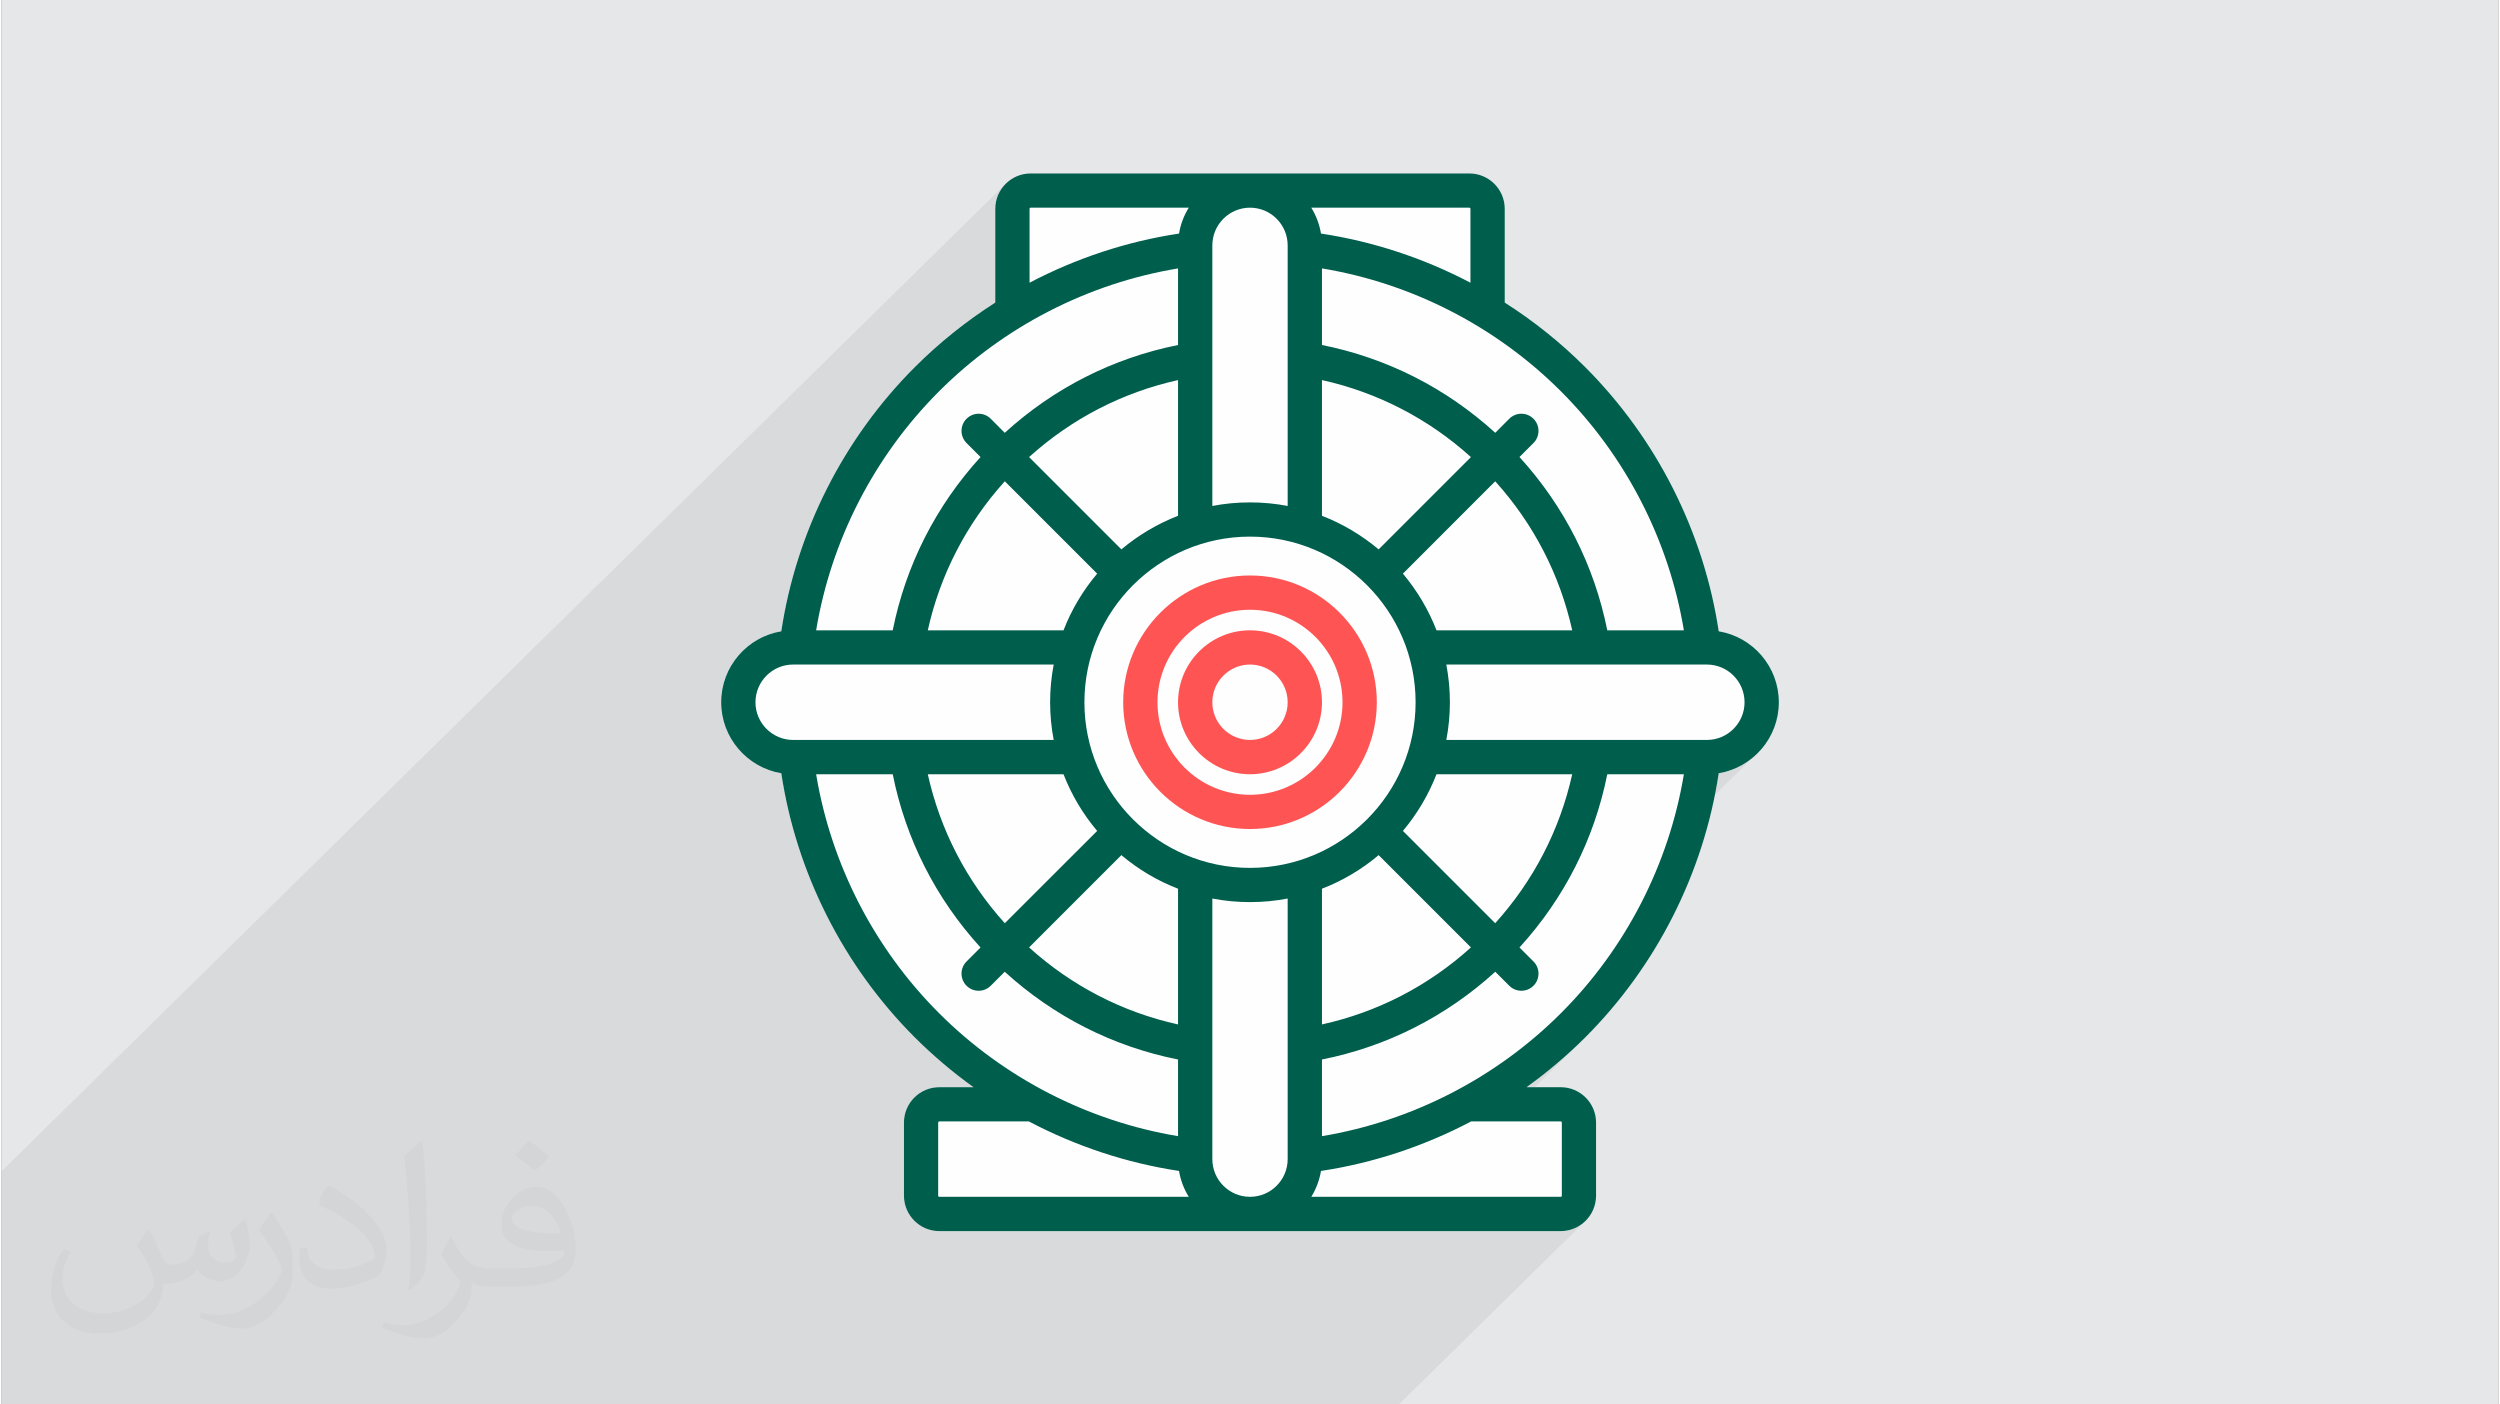
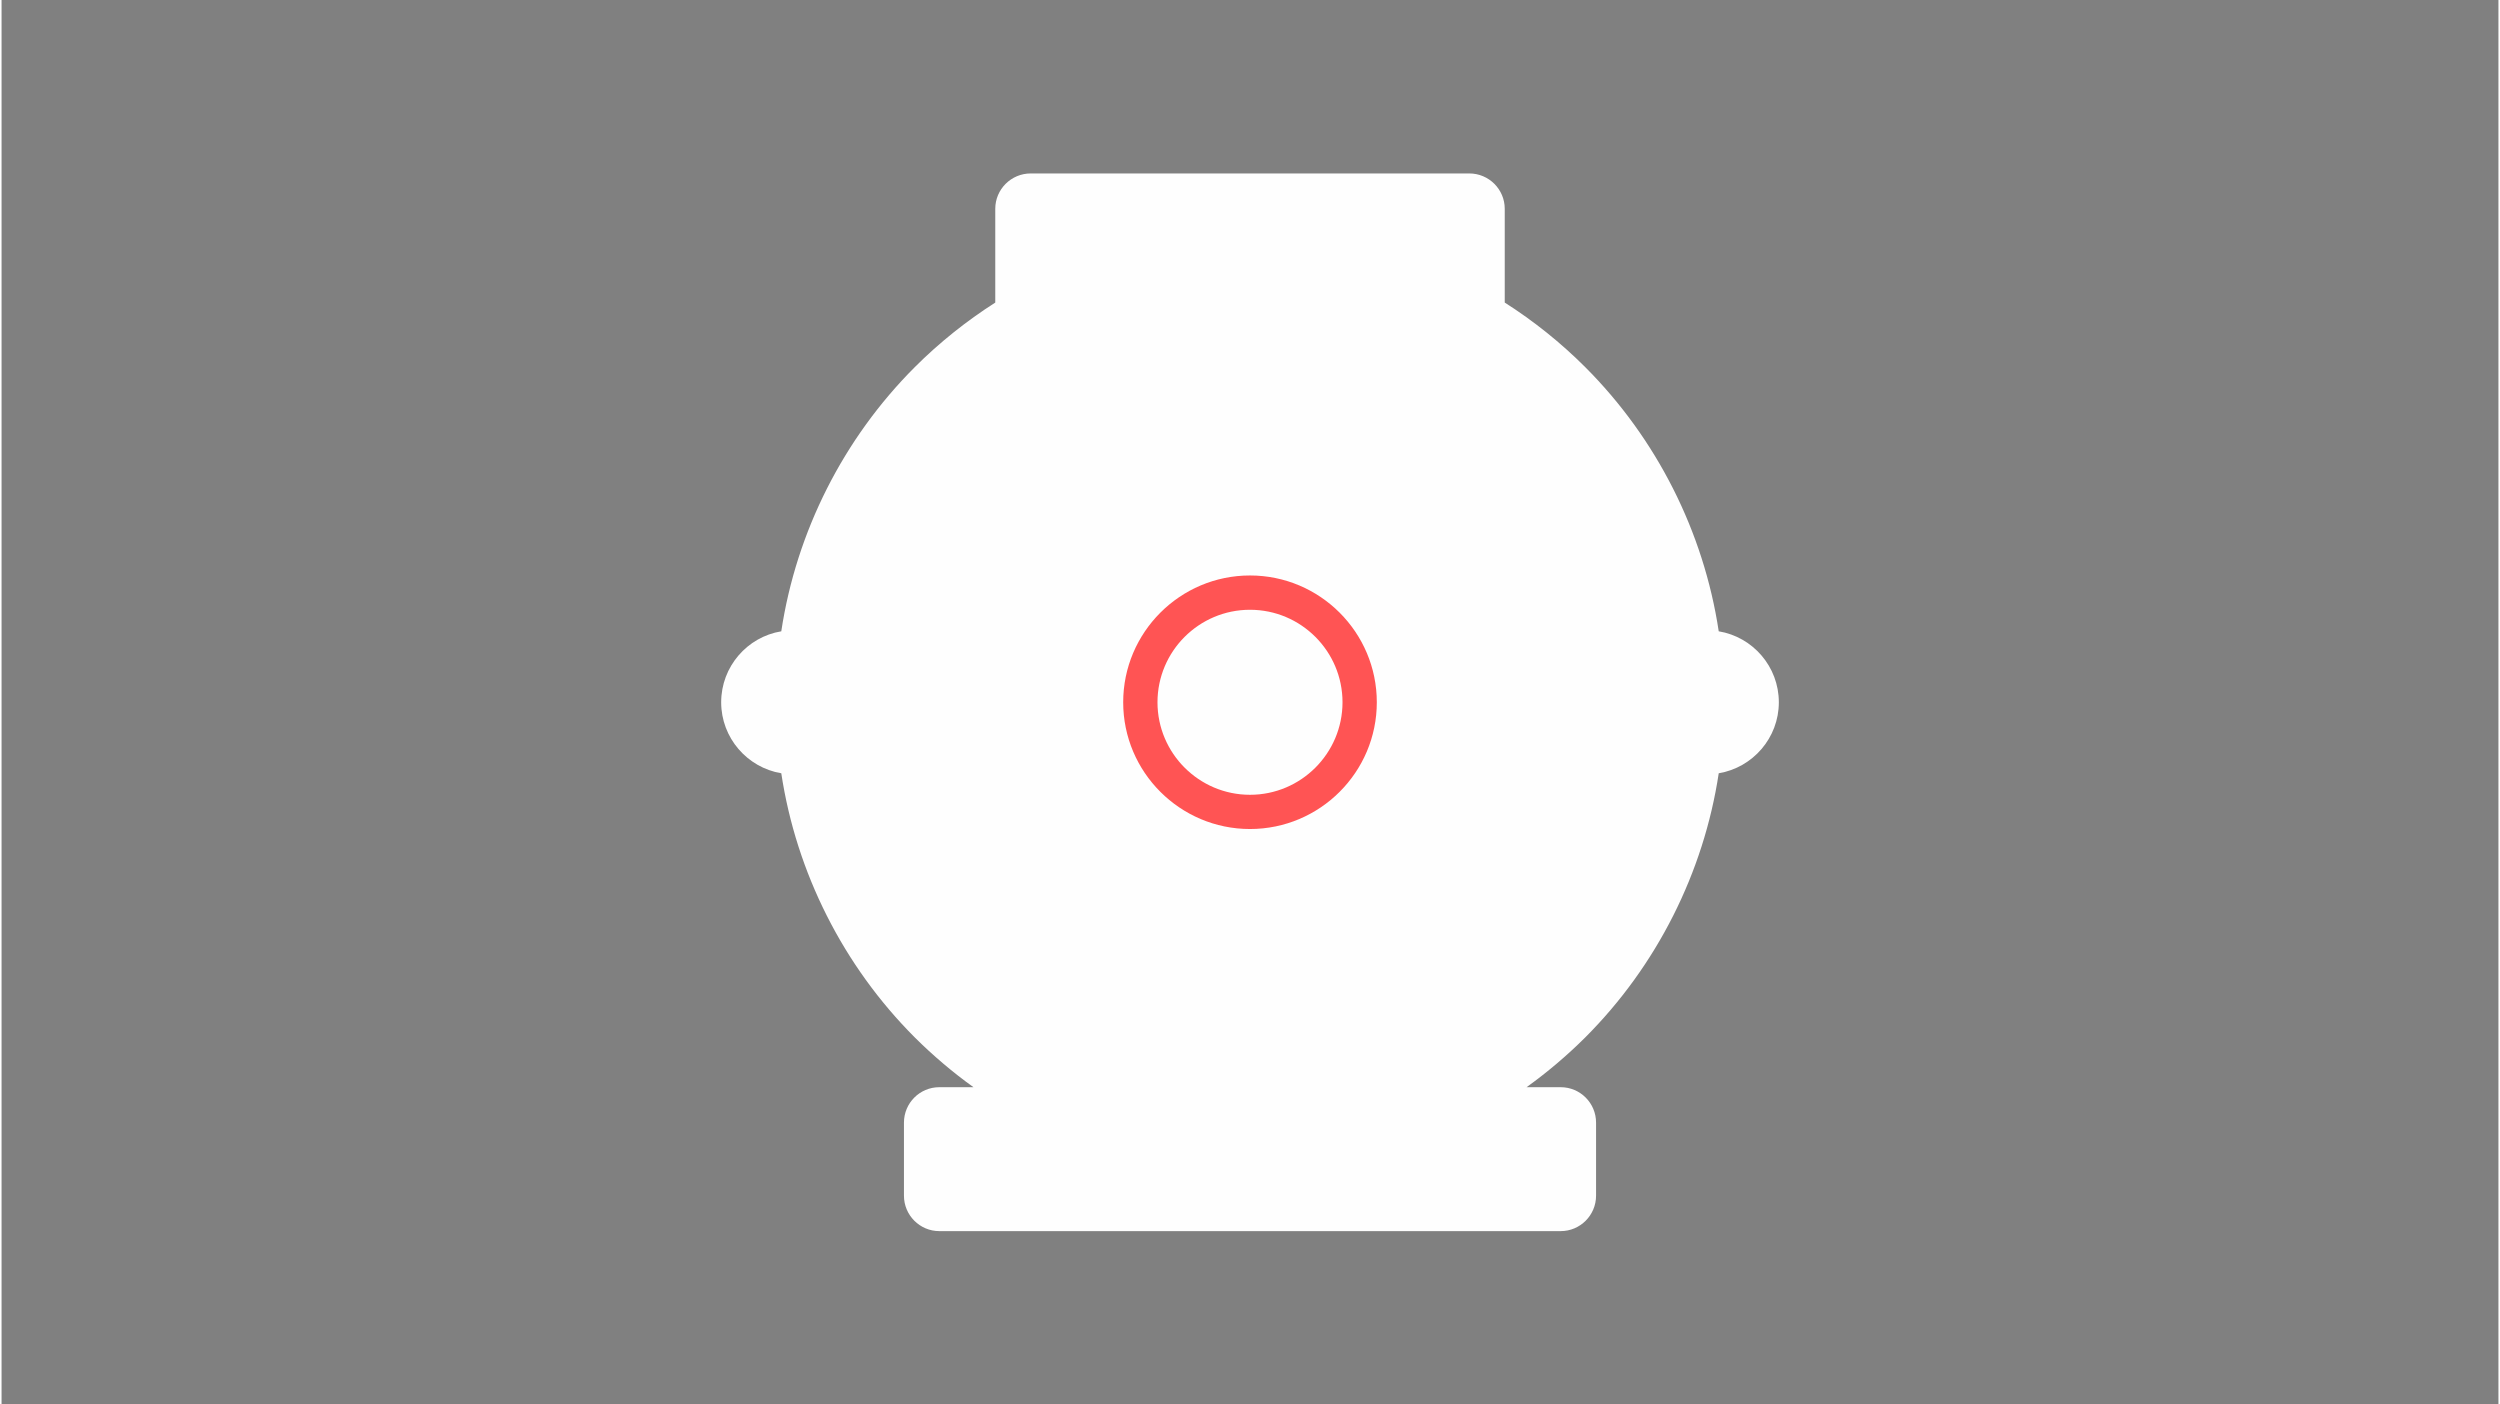
<svg xmlns="http://www.w3.org/2000/svg" xml:space="preserve" width="356px" height="200px" version="1.0" shape-rendering="geometricPrecision" text-rendering="geometricPrecision" image-rendering="optimizeQuality" fill-rule="evenodd" clip-rule="evenodd" viewBox="0 0 35600 20025">
  <rect x="0" y="0" width="35600" height="20025" fill="#808080" stroke="none" />
  <g id="Layer_x0020_1">
    <g id="_2654077494656">
-       <path fill="#E6E7E8" d="M0 0l35600 0 0 20025 -35600 0 0 -20025z" />
-       <path fill="#373435" fill-opacity="0.078" d="M0 16700l14316 -14079 75 -62 86 -47 95 -29 101 -10 6254 0 101 10 95 29 86 47 75 62 61 74 47 86 29 95 11 101 0 1337 153 101 151 105 148 109 145 113 143 117 139 121 135 125 133 129 187 194 179 202 170 208 161 215 153 221 144 226 134 231 126 237 116 241 106 246 97 249 86 254 77 256 66 260 56 262 46 265 176 45 163 75 145 101 126 124 104 144 77 161 49 175 17 187 -17 186 -49 175 -77 161 -104 144 -126 124 -539 531 -47 217 -66 260 -77 257 -86 253 -97 250 -106 245 -116 241 -126 237 -134 232 -144 226 -153 220 -161 215 -171 208 -178 202 -187 195 -721 709 372 0 101 10 95 29 86 47 74 62 62 74 47 86 29 95 10 101 0 1043 -10 101 -29 95 -47 86 -62 75 -2664 2620 -19922 0 0 -3325z" />
      <g>
        <path fill="#FEFEFE" fill-rule="nonzero" d="M24483 9001c-214,-1417 -885,-2748 -1904,-3767 -349,-349 -734,-657 -1147,-920l0 -1337c0,-278 -227,-504 -505,-504l-6254 0c-278,0 -505,226 -505,504l0 1337c-412,263 -798,571 -1147,920 -1019,1019 -1690,2350 -1904,3767 -485,80 -857,503 -857,1012 0,508 372,931 857,1012 214,1416 885,2748 1904,3767 260,259 540,496 836,709l-487 0c-278,0 -504,226 -504,505l0 1042c0,278 226,505 504,505l8860 0c278,0 504,-227 504,-505l0 -1042c0,-279 -226,-505 -504,-505l-487 0c296,-213 576,-450 836,-709 1019,-1019 1690,-2351 1904,-3767 485,-81 857,-504 857,-1012 0,-509 -372,-932 -857,-1012z" />
-         <path fill="#005E4D" fill-rule="nonzero" d="M24483 9001c-214,-1417 -885,-2748 -1904,-3767 -349,-349 -734,-657 -1147,-920l0 -1337c0,-278 -227,-504 -505,-504l-6254 0c-278,0 -505,226 -505,504l0 1337c-412,263 -798,571 -1147,920 -1019,1019 -1690,2350 -1904,3767 -485,80 -857,503 -857,1012 0,508 372,931 857,1012 214,1417 885,2748 1904,3767 260,259 540,496 836,709l-487 0c-278,0 -504,226 -504,504l0 1043c0,278 226,505 504,505l8860 0c278,0 504,-227 504,-505l0 -1043c0,-278 -226,-504 -504,-504l-487 0c296,-213 576,-450 836,-709 1019,-1019 1690,-2350 1904,-3767 485,-81 857,-504 857,-1012 0,-509 -372,-932 -857,-1012zm-2250 -3422c925,925 1541,2126 1753,3408l-1092 0c-185,-925 -614,-1771 -1252,-2471l200 -200c95,-95 95,-250 0,-345 -95,-96 -250,-96 -346,0l-199 200c-700,-638 -1546,-1067 -2471,-1252l0 -1092c1282,212 2483,828 3407,1752zm-6612 2600c-202,239 -365,511 -480,808l-1935 0c176,-793 551,-1519 1098,-2125l1317 1317zm-971 -1662c606,-547 1331,-922 2124,-1098l0 1935c-296,115 -569,278 -808,479l-1316 -1316zm971 5330l-1317 1316c-547,-606 -922,-1332 -1098,-2124l1935 0c115,296 278,569 480,808zm345 345c239,202 512,365 808,479l0 1935c-793,-175 -1518,-550 -2124,-1098l1316 -1316zm-527 -2179c0,-1302 1059,-2362 2361,-2362 1302,0 2361,1060 2361,2362 0,1302 -1059,2361 -2361,2361 -1302,0 -2361,-1059 -2361,-2361zm3387 -2659l0 -1935c793,176 1519,551 2124,1098l-1316 1316c-239,-201 -512,-364 -808,-479zm0 5317c296,-114 569,-277 808,-479l1316 1316c-605,548 -1331,923 -2124,1098l0 -1935 0 0zm1154 -824c201,-239 364,-512 479,-808l1935 0c-176,792 -551,1518 -1098,2124l-1316 -1316zm0 -3668l1316 -1317c547,606 922,1332 1098,2125l-1935 0c-115,-297 -278,-569 -479,-808zm947 -5218c9,0 16,7 16,16l0 1054c-665,-350 -1386,-588 -2131,-701 -22,-133 -70,-258 -138,-369l2253 0zm-3664 538c0,-297 241,-538 537,-538 296,0 537,241 537,538l0 3715c-174,-34 -353,-51 -537,-51 -184,0 -363,17 -537,51l0 -3715zm-2606 -522c0,-9 7,-16 16,-16l2254 0c-69,111 -117,236 -139,369 -745,113 -1466,351 -2131,701l0 -1054zm-1290 2602c924,-924 2125,-1540 3407,-1752l0 1092c-925,185 -1771,614 -2471,1252l-199 -200c-96,-96 -250,-96 -346,0 -95,95 -95,250 0,345l200 200c-638,700 -1067,1546 -1252,2471l-1092 0c212,-1282 828,-2483 1753,-3408zm-2618 4434c0,-297 241,-538 537,-538l3715 0c-33,174 -51,354 -51,538 0,183 18,363 51,537l-3715 0c-296,0 -537,-241 -537,-537zm2618 4433c-925,-924 -1541,-2126 -1753,-3407l1092 0c185,925 614,1771 1252,2470l-200 200c-95,95 -95,250 0,345 48,48 110,72 173,72 62,0 125,-24 173,-72l199 -199c700,638 1546,1067 2471,1251l0 1093c-1282,-213 -2483,-829 -3407,-1753zm3 2618c-8,0 -16,-7 -16,-16l0 -1043c0,-8 8,-16 16,-16l1277 0c668,352 1392,593 2141,706 22,133 70,258 139,369l-3557 0zm4967 -537c0,296 -241,537 -537,537 -296,0 -537,-241 -537,-537l0 -3716c174,34 353,51 537,51 184,0 363,-17 537,-51l0 3716zm3893 -538c9,0 16,8 16,16l0 1043c0,9 -7,16 -16,16l-3556 0c68,-111 116,-236 138,-369 749,-113 1473,-354 2141,-706l1277 0zm3 -1543c-924,924 -2125,1540 -3407,1753l0 -1093c925,-184 1771,-613 2471,-1251l199 199c48,48 111,72 173,72 63,0 125,-24 173,-72 95,-95 95,-250 0,-345l-200 -200c638,-699 1067,-1545 1252,-2470l1092 0c-212,1281 -828,2483 -1753,3407zm2081 -3896l-3715 0c33,-174 51,-354 51,-537 0,-184 -18,-364 -51,-538l3715 0c296,0 537,241 537,538 0,296 -241,537 -537,537z" />
        <path fill="#FF5454" fill-rule="nonzero" d="M17800 8205c-997,0 -1808,811 -1808,1808 0,996 811,1807 1808,1807 997,0 1808,-811 1808,-1807 0,-997 -811,-1808 -1808,-1808zm0 3127c-727,0 -1319,-592 -1319,-1319 0,-728 592,-1319 1319,-1319 727,0 1319,591 1319,1319 0,727 -592,1319 -1319,1319z" />
-         <path fill="#FF5454" fill-rule="nonzero" d="M17800 8987c-566,0 -1026,460 -1026,1026 0,565 460,1026 1026,1026 566,0 1026,-461 1026,-1026 0,-566 -460,-1026 -1026,-1026zm0 1563c-296,0 -537,-241 -537,-537 0,-297 241,-538 537,-538 296,0 537,241 537,538 0,296 -241,537 -537,537z" />
      </g>
-       <path fill="#373435" fill-opacity="0.031" d="M2102 17538c67,103 111,202 155,311 31,64 48,183 198,183 44,0 107,-14 163,-45 63,-33 111,-82 135,-159l61 -201 145 -72 10 10c-19,76 -24,148 -24,206 0,169 145,233 262,233 68,0 128,-33 128,-95 0,-81 -34,-216 -78,-338 68,-68 136,-136 214,-191l12 6c34,144 53,286 53,381 0,92 -41,195 -75,263 -70,132 -194,237 -344,237 -114,0 -240,-57 -327,-163l-5 0c-83,101 -209,194 -412,194l-63 0c-10,134 -39,229 -82,313 -122,237 -480,404 -817,404 -470,0 -705,-272 -705,-632 0,-223 72,-431 184,-577l92 37c-70,134 -116,261 -116,385 0,338 274,499 591,499 293,0 657,-188 722,-404 -24,-237 -114,-348 -250,-565 42,-72 95,-144 160,-220l13 0zm5414 -1273c99,62 196,136 290,221 -53,74 -118,142 -201,201 -94,-76 -189,-142 -286,-212 66,-74 131,-146 197,-210zm51 925c-160,0 -291,105 -291,183 0,167 320,219 702,217 -48,-196 -215,-400 -411,-400zm-359 894c208,0 390,-6 528,-41 155,-39 286,-118 286,-171 0,-15 0,-31 -5,-46 -87,9 -186,9 -274,9 -281,0 -496,-64 -581,-223 -22,-43 -36,-93 -36,-148 0,-153 65,-303 181,-406 97,-84 204,-138 313,-138 196,0 354,159 463,408 60,136 101,292 101,490 0,132 -36,243 -118,326 -153,148 -434,204 -865,204l-197 0 0 0 -51 0c-106,0 -184,-19 -244,-66l-10 0c2,24 5,49 5,72 0,97 -32,220 -97,319 -192,286 -400,410 -579,410 -182,0 -405,-70 -606,-161l36 -70c66,27 155,45 279,45 325,0 751,-313 804,-617 -12,-25 -33,-58 -65,-93 -94,-113 -155,-208 -211,-307 49,-95 92,-171 134,-239l16 -2c139,282 265,445 546,445l43 0 0 0 204 0zm-1406 299c24,-130 26,-276 26,-412l0 -202c0,-377 -48,-925 -87,-1281 68,-75 163,-161 238,-219l21 6c51,449 64,971 64,1450 0,126 -5,250 -17,340 -8,114 -73,200 -214,332l-31 -14zm-1447 -596c7,177 94,317 397,317 189,0 349,-49 526,-133 31,-15 48,-33 48,-50 0,-111 -84,-257 -228,-391 -138,-126 -322,-237 -494,-311 -58,-25 -77,-52 -77,-76 0,-52 68,-159 123,-235l20 -2c196,103 416,255 579,426 148,157 240,315 240,488 0,128 -39,250 -102,361 -216,109 -446,191 -674,191 -276,0 -465,-129 -465,-434 0,-33 0,-85 12,-151l95 0zm-500 -502l172 278c63,103 121,214 121,391l0 227c0,183 -117,379 -306,572 -147,132 -278,188 -399,188 -180,0 -386,-56 -623,-159l26 -70c76,21 163,37 270,37 341,-2 690,-251 850,-556 19,-35 27,-68 27,-91 0,-35 -20,-74 -34,-109 -87,-165 -184,-315 -291,-453 56,-88 111,-173 172,-257l15 2z" />
    </g>
  </g>
</svg>